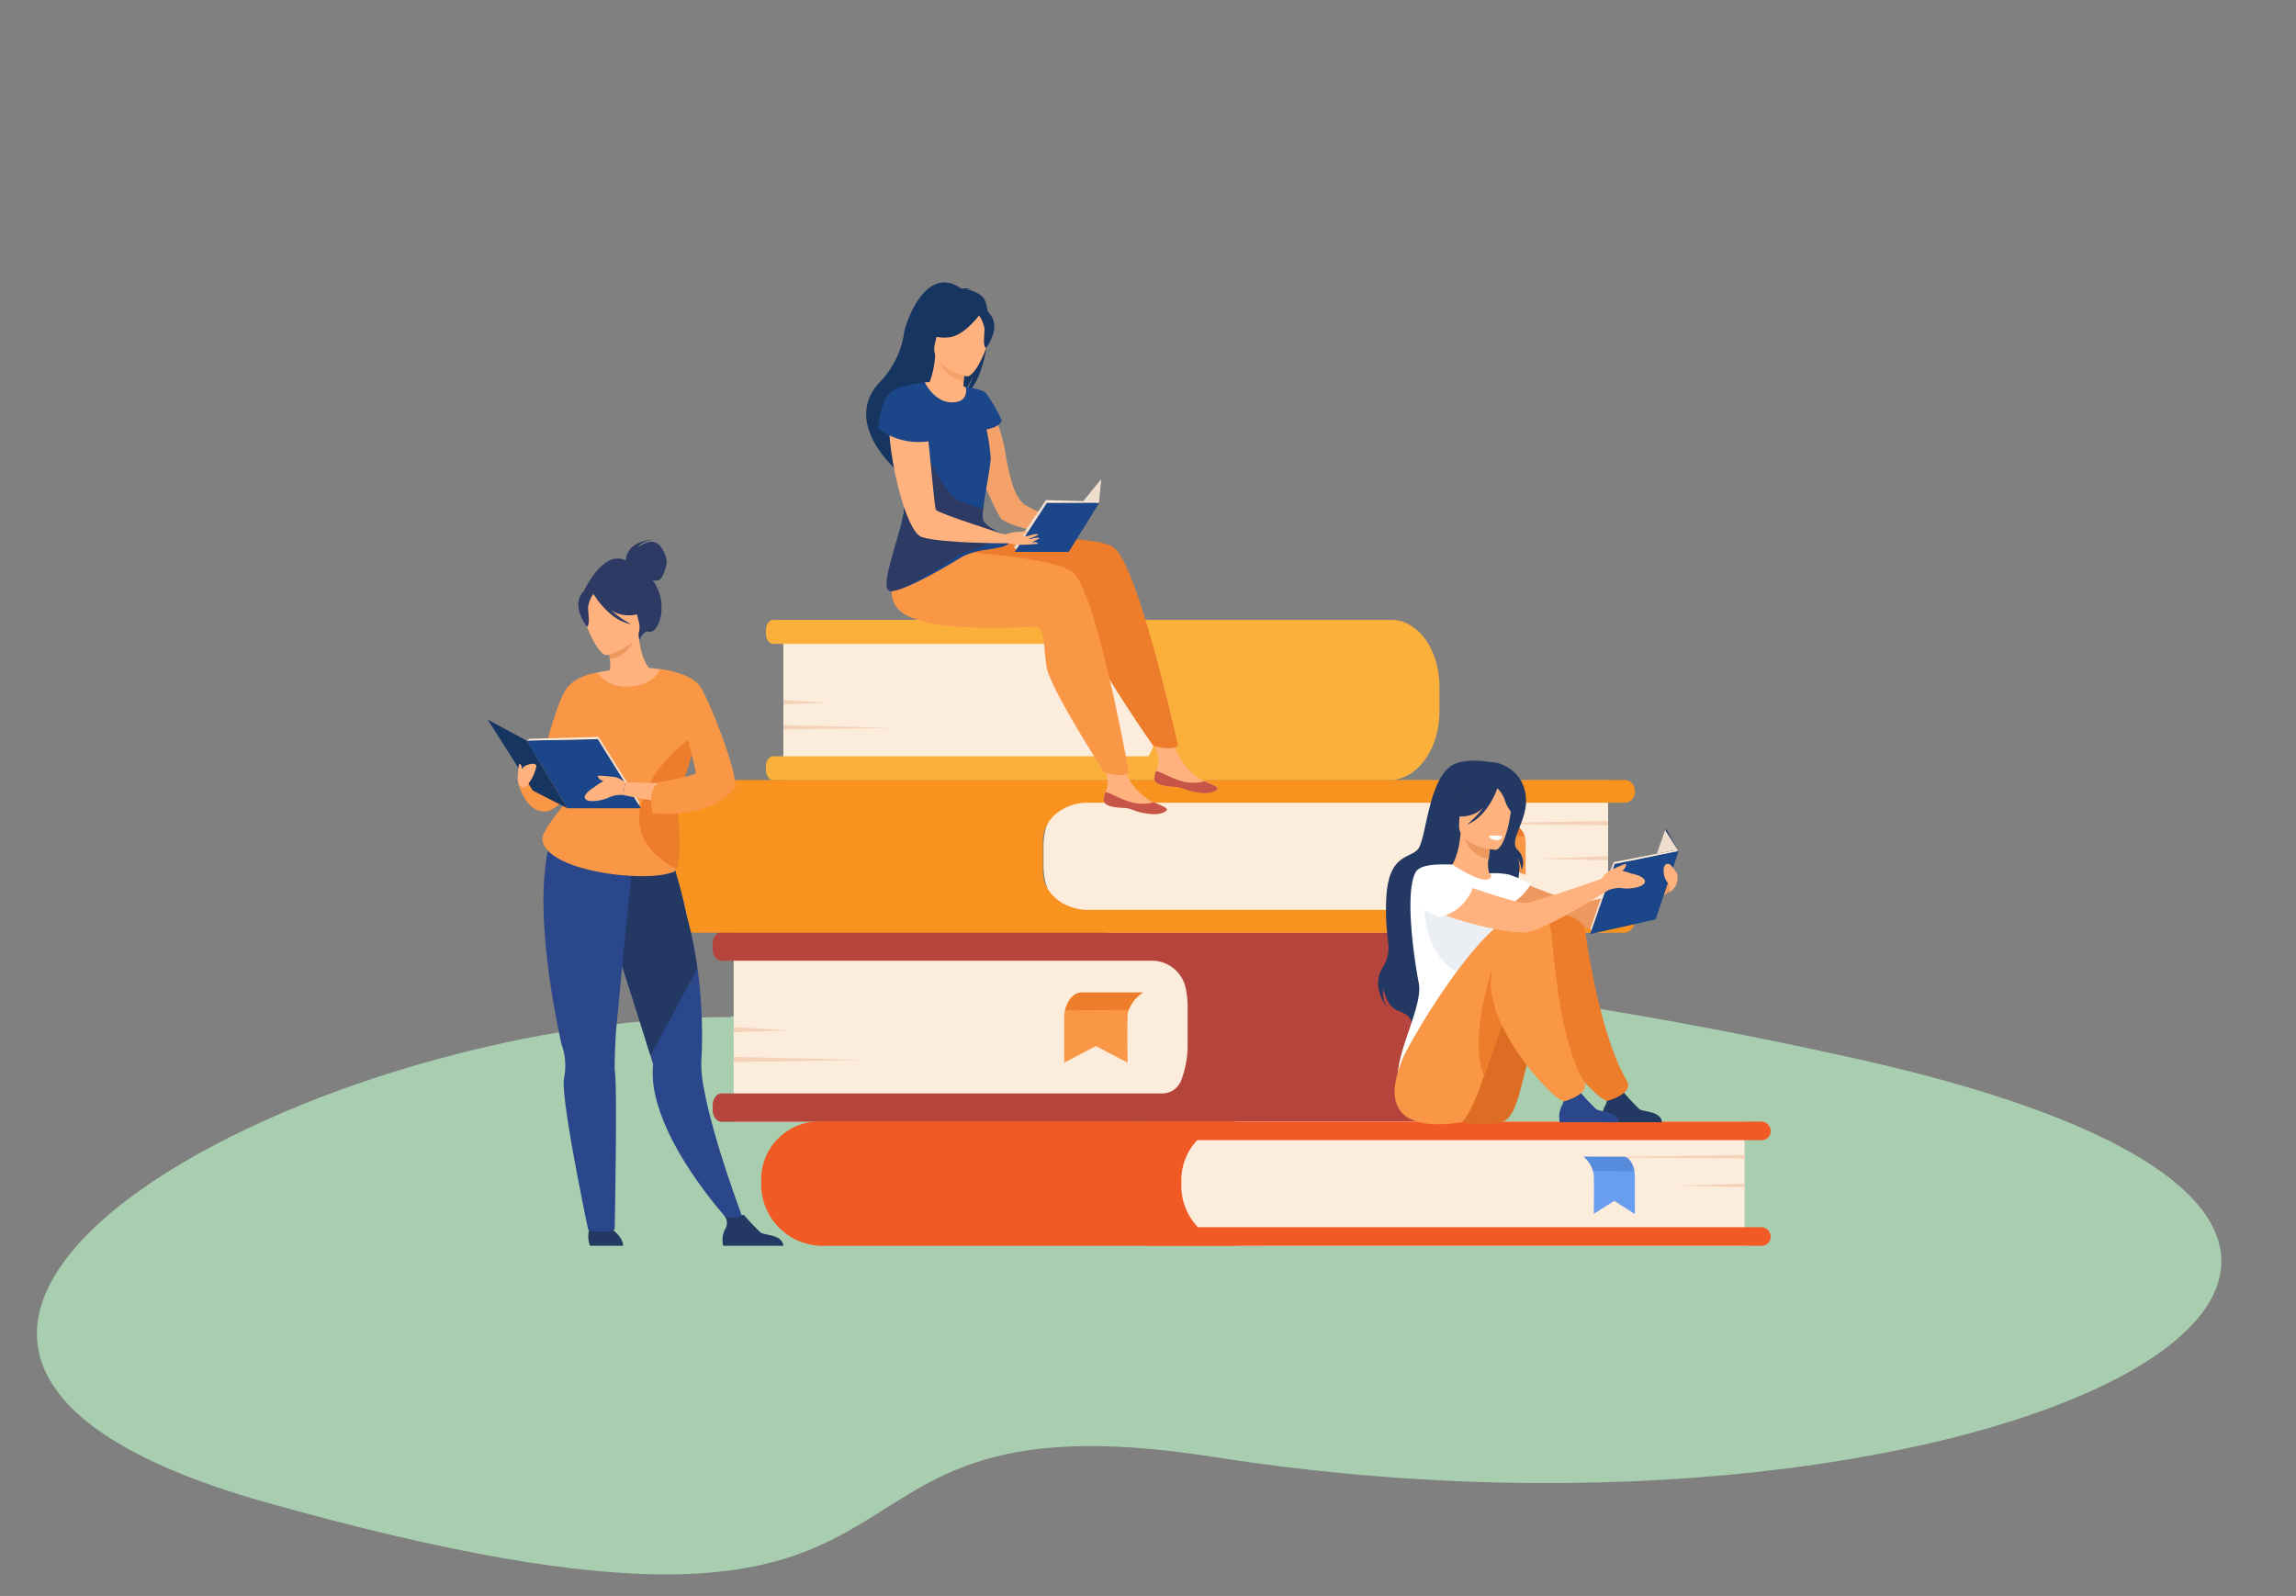
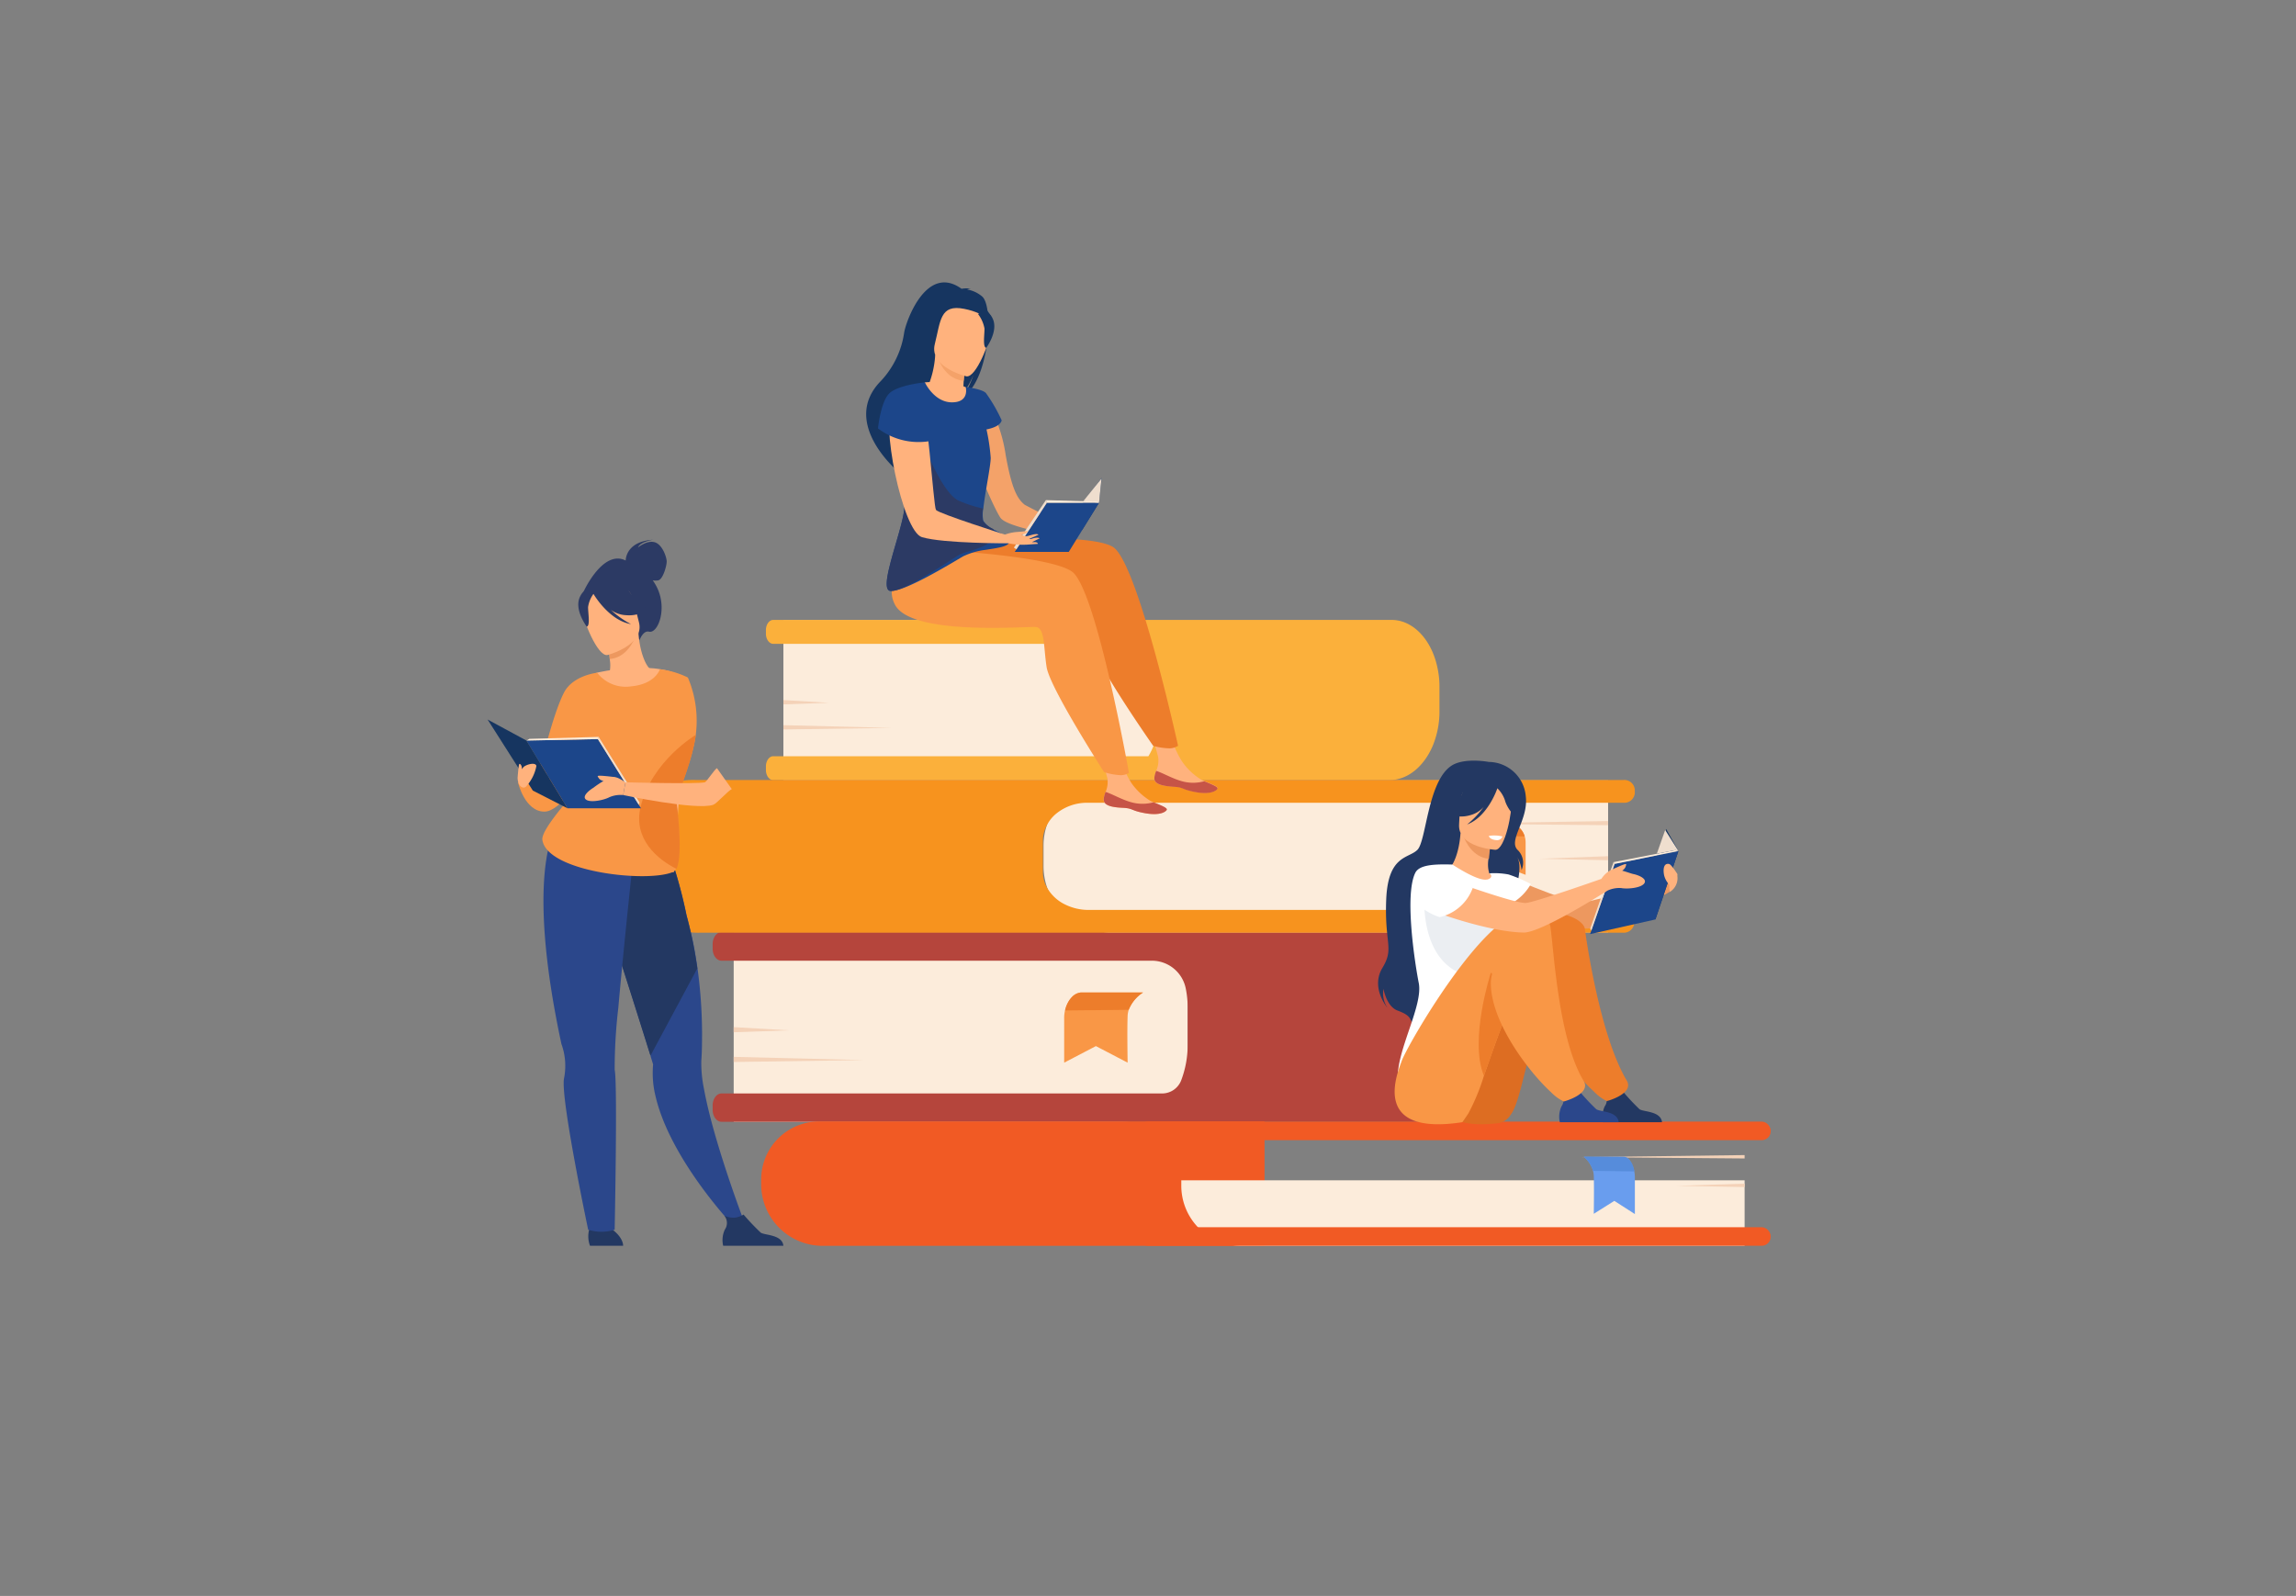
<svg xmlns="http://www.w3.org/2000/svg" id="Warstwa_1" data-name="Warstwa 1" viewBox="0 0 277.2 192.7">
  <rect x="0" y="0" width="277.2" height="192.7" fill="#808080" stroke="none" />
  <g id="Warstwa_3" data-name="Warstwa 3">
-     <path id="Kształt_3" data-name="Kształt 3" d="M88.2,122.8c-51.8,0-124,39.5-56.1,58.6,90.9,25.6,58.1-14.3,114.3-5.5,94.6,14.9,174.6-26.3,78-48C125.4,105.8,88.2,122.8,88.2,122.8Z" style="fill:#a8ceaf;fill-rule:evenodd" />
-   </g>
+     </g>
  <path d="M88.58,112.58h46.95a7.87,7.87,0,0,1,7.87,7.87v7a8,8,0,0,1-8,8H88.58a0,0,0,0,1,0,0V112.58A0,0,0,0,1,88.58,112.58Z" style="fill:#fcecdb" />
  <path d="M184.28,122v3.45a12.73,12.73,0,0,1-1,5c-1.28,3-3.67,5-6.41,5H87.11c-.59,0-1.07-.65-1.07-1.45v-.52c0-.8.48-1.45,1.07-1.45h53.18a2.47,2.47,0,0,0,2.3-1.54v0a12.06,12.06,0,0,0,.8-4.38v-4.37a11.74,11.74,0,0,0-.22-2.33v0A4.18,4.18,0,0,0,139,116H87.11c-.59,0-1.07-.65-1.07-1.45V114c0-.8.48-1.45,1.07-1.45h90.21c3.17,0,5.85,2.88,6.69,6.82A12.77,12.77,0,0,1,184.28,122Z" style="fill:#b5453c" />
  <polygon points="88.58 124.02 95.23 124.41 88.58 124.64 88.58 124.02" style="fill:#f4d2b8" />
  <polygon points="88.58 127.61 104.39 128 88.58 128.23 88.58 127.61" style="fill:#f4d2b8" />
  <path d="M94.58,74.89h38.8A6.57,6.57,0,0,1,140,81.46v6a6.72,6.72,0,0,1-6.72,6.72H94.58a0,0,0,0,1,0,0V74.89A0,0,0,0,1,94.58,74.89Z" style="fill:#fcecdb" />
  <path d="M173.79,82.83v2.9A10.92,10.92,0,0,1,173,90c-1.06,2.51-3,4.2-5.3,4.2H93.36c-.49,0-.89-.55-.89-1.23v-.43c0-.68.4-1.23.89-1.23h45.29a8.38,8.38,0,0,0,.64-1.31,10.39,10.39,0,0,0,.66-3.69V82.6a10.43,10.43,0,0,0-.18-2,9.1,9.1,0,0,0-1.05-2.86H93.36c-.49,0-.89-.55-.89-1.23v-.43c0-.68.4-1.23.89-1.23H168c2.63,0,4.85,2.43,5.54,5.75A10.43,10.43,0,0,1,173.79,82.83Z" style="fill:#fbb03b" />
  <polygon points="94.58 84.53 100.08 84.86 94.58 85.05 94.58 84.53" style="fill:#f4d2b8" />
  <polygon points="94.58 87.56 107.67 87.89 94.58 88.08 94.58 87.56" style="fill:#f4d2b8" />
  <path d="M91.9,135.42h53.34a7.43,7.43,0,0,1,7.43,7.43v.59a7,7,0,0,1-7,7H91.9a0,0,0,0,1,0,0v-15A0,0,0,0,1,91.9,135.42Z" transform="translate(244.57 285.85) rotate(180)" style="fill:#f15a24" />
-   <path d="M142.62,135.42h60.75a7.26,7.26,0,0,1,7.26,7.26v.65a7.09,7.09,0,0,1-7.09,7.09H142.62a0,0,0,0,1,0,0v-15A0,0,0,0,1,142.62,135.42Z" transform="translate(353.25 285.85) rotate(180)" style="fill:#fcecdb" />
+   <path d="M142.62,135.42h60.75a7.26,7.26,0,0,1,7.26,7.26v.65H142.62a0,0,0,0,1,0,0v-15A0,0,0,0,1,142.62,135.42Z" transform="translate(353.25 285.85) rotate(180)" style="fill:#fcecdb" />
  <rect x="137.51" y="148.18" width="76.27" height="2.24" rx="1.08" transform="translate(351.29 298.6) rotate(180)" style="fill:#f15a24" />
  <rect x="137.51" y="135.42" width="76.27" height="2.24" rx="1.08" transform="translate(351.29 273.09) rotate(180)" style="fill:#f15a24" />
  <polygon points="210.63 142.92 202.38 143.18 210.63 143.33 210.63 142.92" style="fill:#f4d2b8" />
  <polygon points="210.63 139.47 191.01 139.72 210.63 139.88 210.63 139.47" style="fill:#f4d2b8" />
  <path d="M191.21,139.67a3.52,3.52,0,0,1,1.12,1.71,2.7,2.7,0,0,1,.09.59c.05,1.41,0,4.59,0,4.59L194.9,145l2.48,1.59v-4.32a3.67,3.67,0,0,0-.61-2.13.92.92,0,0,0-.69-.44Z" style="fill:#699dee" />
  <path d="M191.21,139.67a3.52,3.52,0,0,1,1.12,1.71l5,.06s-.19-1.52-1.22-1.77Z" style="fill:#568cdb" />
  <path d="M125.94,94.18H186.1a8,8,0,0,1,8,8v2.48a7.87,7.87,0,0,1-7.87,7.87H125.94a0,0,0,0,1,0,0V94.18a0,0,0,0,1,0,0Z" transform="translate(320.09 206.76) rotate(180)" style="fill:#fcecdb" />
  <path d="M125.91,101.32v4a3.86,3.86,0,0,0,.42,1.71,5,5,0,0,0,2.36,2.23,6.38,6.38,0,0,0,2.75.61h64.5a1.27,1.27,0,0,1,1.37,1.14v.46a1.28,1.28,0,0,1-1.37,1.15H84.52a10.07,10.07,0,0,1-7.73-3.36,7,7,0,0,1-1.71-4.52v-3.12A6.4,6.4,0,0,1,76,98.36a9.12,9.12,0,0,1,8-4.18h112a1.27,1.27,0,0,1,1.37,1.14v.47a1.27,1.27,0,0,1-1.37,1.14h-64.7a5.88,5.88,0,0,0-3.92,1.43,4.39,4.39,0,0,0-1,1.31A3.86,3.86,0,0,0,125.91,101.32Z" style="fill:#f7931e" />
  <polygon points="194.14 103.38 185.87 103.69 194.14 103.87 194.14 103.38" style="fill:#f4d2b8" />
  <polygon points="194.14 99.14 174.47 99.45 194.14 99.64 194.14 99.14" style="fill:#f4d2b8" />
  <path d="M174.67,99.39a3.84,3.84,0,0,1,1.73,1.54,1.44,1.44,0,0,1,.14.54c.07,1.27,0,4.16,0,4.16l3.83-1.44,3.82,1.44v-3.91a2.45,2.45,0,0,0-.93-1.93,1.75,1.75,0,0,0-1.06-.4Z" style="fill:#f99746" />
  <path d="M174.67,99.39a3.84,3.84,0,0,1,1.73,1.54l7.68.06a2.21,2.21,0,0,0-1.88-1.6Z" style="fill:#ed7d2b" />
  <path d="M119.22,48.55a18.19,18.19,0,0,1,2.2,6.41c.69,3.8,1.3,5.21,2.31,6A62.23,62.23,0,0,0,130.35,64l-.42,1s-8.22-1.12-9.15-2.49-4.44-9.5-4.17-11.37S119.22,48.55,119.22,48.55Z" style="fill:#f4a269" />
  <path d="M139.36,93.91c-.08.8,1,1,2.33,1.06s.91.33,2.68.65,2.48-.16,2.61-.4-.71-.55-1.59-.92l-.33-.14A7.7,7.7,0,0,1,142.75,92a11.34,11.34,0,0,1-1.43-3.27l-2.4-.51s.67,2.24.91,3.2a3,3,0,0,1-.25,1.67A2.86,2.86,0,0,0,139.36,93.91Z" style="fill:#ffb27d" />
  <path d="M141.69,95c1.3.07.91.33,2.68.65s2.48-.16,2.61-.4-.71-.55-1.59-.92h0a5,5,0,0,1-2.69,0c-1.17-.32-2.3-1-3.11-1.25a2.86,2.86,0,0,0-.22.81C139.28,94.71,140.4,94.91,141.69,95Z" style="fill:#c65447" />
  <path d="M115.38,65.36s16-1.21,19,.69,7.85,24,7.85,24a2,2,0,0,1-1,.31,7.86,7.86,0,0,1-2-.3s-6.94-9.9-7.43-12.4-.37-4.72-1.49-4.78-15,1.68-17.09-2a8.54,8.54,0,0,1-.37-7.36Z" style="fill:#ed7d2b" />
  <path d="M133.24,96.48c-.08.8,1,1,2.33,1.06s.9.33,2.68.65,2.48-.16,2.61-.4-.71-.55-1.59-.92l-.33-.14a7.73,7.73,0,0,1-2.32-2.15,11.23,11.23,0,0,1-1.42-3.27l-2.41-.51s.68,2.24.91,3.2a3,3,0,0,1-.24,1.67A2.86,2.86,0,0,0,133.24,96.48Z" style="fill:#ffb27d" />
  <path d="M135.57,97.54c1.29.07.9.33,2.68.65s2.48-.16,2.61-.4-.71-.55-1.59-.92h0a5,5,0,0,1-2.68,0c-1.17-.32-2.3-1-3.11-1.25a2.86,2.86,0,0,0-.22.81C133.16,97.28,134.28,97.48,135.57,97.54Z" style="fill:#c65447" />
  <path d="M112.25,66.35S126.46,67,129.4,69s6.9,24.33,6.9,24.33a1.93,1.93,0,0,1-1,.27,7.81,7.81,0,0,1-2-.37s-6.55-10.17-6.94-12.68-.19-4.74-1.3-4.84-15,1.1-17-2.68S112.25,66.35,112.25,66.35Z" style="fill:#f99746" />
  <path d="M118.61,35.83a3.69,3.69,0,0,0-1.84-.87,1.05,1.05,0,0,1,.46-.09,3.15,3.15,0,0,0-1.14,0c-4.15-3-6.61,3.63-6.92,5.23A10.78,10.78,0,0,1,106.35,46c-5,5.09,2.15,11,2.15,11s3.59-7.6,7.17-8.82a9.14,9.14,0,0,0,1.85-2.93,8.81,8.81,0,0,1-1.37,2.73C119.36,46.21,120.05,37.22,118.61,35.83Z" style="fill:#163560" />
  <path d="M111.65,46.17a16.77,16.77,0,0,1,2.65,0,8.6,8.6,0,0,1,2.29.58c1.26.52,1.12,2.74-1.5,2.33S111.46,46.83,111.65,46.17Z" style="fill:#ffb27d" />
  <path d="M116.48,47.79s.38,1.91-1.34,1.83c-1.13,0-3.57-1.41-3.36-2.38a11.72,11.72,0,0,0,1.13-4.38l.21.06,3.46.93s-.16,1.09-.23,2.13C116.29,46.85,116.29,47.69,116.48,47.79Z" style="fill:#ffb27d" />
  <path d="M116.58,43.85s-.16,1.09-.23,2.13c-2-.18-2.87-2-3.23-3.06Z" style="fill:#f4a269" />
  <path d="M112.79,42.31a10.28,10.28,0,0,1-.48-3.24c.07-1,1.48-4.45,4.93-3a5.05,5.05,0,0,1,1.82,1.28c.65.72,1.48,2.15-.58,4.94l-.59,1Z" style="fill:#163560" />
  <path d="M116.67,45.44s-4.52-1.08-3.81-3.89.62-4.84,3.54-4.26,3.2,1.78,3.19,2.78S117.86,45.65,116.67,45.44Z" style="fill:#ffb27d" />
-   <path d="M118.47,37.74s-2.08,3-4.1,3a3.84,3.84,0,0,1-2.71-.72,5.54,5.54,0,0,0,2.57-2.71S117.94,35.94,118.47,37.74Z" style="fill:#163560" />
  <path d="M118.09,37.93a4.09,4.09,0,0,1,.77,1.74c0,.78-.23,2.27.21,2.33,0,0,1.5-2,.78-3.53S118.09,37.93,118.09,37.93Z" style="fill:#163560" />
  <path d="M121.81,65.6c-.37.45-1.55.59-2.8.79a8.66,8.66,0,0,0-2.76.8c-1.68,1-7.15,4.31-8.75,4.16-.62-.06-.51-1.25-.13-2.82.59-2.49,1.83-5.94,1.83-7.44a44.92,44.92,0,0,1,.64-5l.09-.54c.72-4.31,1.72-9.4,1.72-9.4s1.11,2.43,3.28,2.43,1.66-1.85,1.66-1.85,2,.23,2.45.74a19.52,19.52,0,0,1,1.89,3.27s0,.75-1.83,1.11a23.87,23.87,0,0,1,.51,3.42c0,1-.68,4.17-.89,6.13a3.61,3.61,0,0,0,0,1.49,3,3,0,0,0,1.15,1C121,64.47,122.26,65.06,121.81,65.6Z" style="fill:#1c468a" />
  <path d="M119.89,63.86c1.2,2-3.25,2.66-4,3.09-1.68,1-6.8,4.55-8.4,4.4-.62-.06-.51-1.25-.13-2.82.59-2.49,1.83-5.94,1.83-7.44a44.92,44.92,0,0,1,.64-5l1.93-1.85s2.07,5.34,4,6.22a15.87,15.87,0,0,0,2.91.94,3.61,3.61,0,0,0,0,1.49A3,3,0,0,0,119.89,63.86Z" style="fill:#2c3a64" />
  <path d="M111.06,47.77s-1.65-1-3.25.9,1.13,15.49,3.5,16.19c2.62.78,10.5.74,10.5.74l-.33-1S113.3,62,113,61.57,111.89,48,111.06,47.77Z" style="fill:#ffb27d" />
  <path d="M111.65,46.17s-3.39.31-4.37,1.42S106,51.73,106,51.73a8.13,8.13,0,0,0,6.58,1.47Z" style="fill:#1c468a" />
  <path d="M132.68,60.71l.33-3-4.21,5.54s1.76.87,1.87.7Z" style="fill:#163560" />
  <polygon points="126.39 60.71 122.51 66.64 129.03 66.64 132.69 60.71 126.39 60.71" style="fill:#1c468a" />
  <polygon points="132.69 60.71 132.99 57.77 130.79 60.51 132.69 60.71" style="fill:#efdece" />
  <polygon points="122.71 66.33 122.41 66.12 126.27 60.39 126.39 60.71 122.71 66.33" style="fill:#efdece" />
  <polygon points="126.27 60.39 132.41 60.56 132.69 60.71 126.39 60.71 126.27 60.39" style="fill:#fcecdb" />
  <path d="M125,65.46h-.42c.47-.22.94-.46.94-.46s-.21-.21-1,.07a.5.5,0,0,1-.27,0l1.13-.5c-.2-.19-.74,0-1.16.11a.94.94,0,0,1-.89-.13h0c.66-.1.83-.47.65-.43s-1.29.12-1.29.12a5.43,5.43,0,0,0-1.49.36l.55,1a8.07,8.07,0,0,0,2,.17l.12,0h0l1.44-.1S125.31,65.5,125,65.46Z" style="fill:#ffb27d" />
  <g id="girl_2" data-name="girl 2">
    <path d="M181,105.39s8.36,3.64,9.88,3.58,10.87-2.85,10.87-2.85l-.24,1.61s-7.22,4.15-9.74,4.38-11-2.22-11.79-2.74S178.62,105.92,181,105.39Z" style="fill:#ed985f" />
    <path d="M179.75,92s-3.09-.59-4.62.53c-2.78,2-2.93,9-4,10.08s-3.55.6-3.77,6,1,5.85-.46,8.26.61,4.82.61,4.82a3.14,3.14,0,0,1-.48-2.29s.35,2.12,1.7,2.62,1.54.86,1.76,1.58c0,0,11.48-5.88,11.5-10.06s2.26-8.3,1.15-10.11a3.92,3.92,0,0,1,.56,1.63,2.15,2.15,0,0,0-.49-2.45c-1.15-1.18,1.35-3.62,1-6.46A4.53,4.53,0,0,0,179.75,92Z" style="fill:#233862" />
    <path d="M182,109.37a8,8,0,0,1-2.81,1.2c-4.33,1-6-2.66-6.62-5.18a4,4,0,0,1,1.47-.45c.32,0,.64-.06.92-.07.48-.38,1.21-1.9,1.37-4.27l.2.06,3.42.93s-.16,1.09-.24,2.11a3.9,3.9,0,0,0,.09,1.76l.42.1h0A21.19,21.19,0,0,1,182,109.37Z" style="fill:#ffb27d" />
    <path d="M180,101.59s-.16,1.09-.24,2.11c-1.93-.19-2.83-2-3.18-3Z" style="fill:#ed985f" />
    <path d="M180.54,102.61s-4.59-.25-4.38-3.11-.26-4.81,2.68-4.77,3.43,1.17,3.6,2.14S181.74,102.6,180.54,102.61Z" style="fill:#ffb27d" />
    <path d="M182.41,95.27c-.64-.91-1.19-.76-1.51-.52a3.21,3.21,0,0,0-4.17.36,5.46,5.46,0,0,1-2,3.1,3.87,3.87,0,0,0,2.77.22,3.27,3.27,0,0,0,1.63-1,10.75,10.75,0,0,1-2,2.12c2.38-.9,3.53-4,3.65-4.37a3.69,3.69,0,0,1,.9,1.41c.18.74.94,1.9,1.38,1.89A4.79,4.79,0,0,0,182.41,95.27Z" style="fill:#233862" />
    <path d="M171.29,118.7c-.42-2.12-1.77-10.58-.42-13.31.49-1,2.39-1.06,4.48-1,.65.42,3.13,2,4.15,1.81h.06c.48-.12.66-.46.26-.75a9.2,9.2,0,0,1,2.32.14,17.67,17.67,0,0,1,2.68,1.15,6.14,6.14,0,0,1-2.44,2.4c.25,2.21-.12,3.19-2.41,8.3a9.7,9.7,0,0,0,.26,8.2s-11.42,9.18-11.48,4.51C168.7,126.64,171.82,121.41,171.29,118.7Z" style="fill:#fff" />
    <path d="M180.79,135.63a2.13,2.13,0,0,0,1.53-.93c.06-.08.11-.17.18-.26,1.3-2,1.8-8,4.72-14.41.72-1.56,3.27-1.84,4-3.61,0,0,1.71-5.73-3.28-5.89s-13.39,15.92-13.52,17.61S171.09,136.73,180.79,135.63Z" style="fill:#dd6d22" />
    <path d="M200.66,135.5h-7.12a3,3,0,0,1,.2-1.91,1.34,1.34,0,0,0-.05-1.63,2.77,2.77,0,0,0,1.2.22,2.5,2.5,0,0,0,1.06-.37,27,27,0,0,0,2,2.13C198.44,134.27,200.51,134.15,200.66,135.5Z" style="fill:#233862" />
    <path d="M172,107.61s-.93,8.43,5.08,10.19,7.7-7.75,2.86-8.43A46.85,46.85,0,0,1,172,107.61Z" style="fill:#ebeef2" />
    <path d="M191.35,112.18c.43,3.21,2.1,13.35,5.05,18.29.95,1.59-2.39,2.49-2.41,2.48a5.45,5.45,0,0,1-1.54-1.14c-2.4-2.16-7.26-8.27-7.26-13.17,0-2.39,0-7,1.69-8.12C188,109.81,191.18,110.91,191.35,112.18Z" style="fill:#ed7d2b" />
    <path d="M176.55,135.5s.27-.37.73-1.06a25.56,25.56,0,0,0,1.88-4.55c.77-2.2,1.69-4.9,2.83-7.7.36-.87.73-1.75,1.13-2.63.71-1.56,2.67-1.34,3.37-3.11,0,0,2.71-6.12-2.28-6.29s-14.5,16.38-15,18C168.57,129.9,165.66,137.18,176.55,135.5Z" style="fill:#f99746" />
    <path d="M195.43,135.5h-7.11a3,3,0,0,1,.2-1.91,1.34,1.34,0,0,0-.05-1.63,2.74,2.74,0,0,0,1.2.22,2.54,2.54,0,0,0,1.06-.37,25.17,25.17,0,0,0,2,2.13C193.22,134.27,195.29,134.15,195.43,135.5Z" style="fill:#2b478b" />
    <path d="M179.16,129.89c.77-2.2,1.69-4.9,2.83-7.7-.3-2.13-.94-4-2-4.74C180,117.45,177.34,125.59,179.16,129.89Z" style="fill:#ed7d2b" />
    <path d="M187.2,112c.43,3.21,1,13.58,4,18.52.95,1.59-2.4,2.49-2.41,2.48a5.64,5.64,0,0,1-1.55-1.14c-2.39-2.16-7.25-8.27-7.25-13.17,0-2.39,2.8-6.76,4.54-7.92A1.74,1.74,0,0,1,187.2,112Z" style="fill:#f99746" />
    <path d="M181.4,101a4.22,4.22,0,0,0-1.65-.07s.06.47,1,.52A.71.71,0,0,0,181.4,101Z" style="fill:#fff" />
    <polygon points="202.64 102.76 201.16 100.1 197.97 109 199.86 111.02 202.64 102.76" style="fill:#163560" />
    <polygon points="194.94 104.31 191.97 112.79 199.86 111.02 202.64 102.76 194.94 104.31" style="fill:#1c468a" />
    <polygon points="192.13 112.36 191.99 112.12 194.8 104.1 194.94 104.31 192.13 112.36" style="fill:#efdece" />
    <polygon points="194.8 104.1 202.27 102.65 202.64 102.76 194.94 104.31 194.8 104.1" style="fill:#fcecdb" />
    <polygon points="202.64 102.76 201.04 100.22 200.03 103.08 202.27 102.65 202.64 102.76" style="fill:#efdece" />
    <path d="M197.21,105.54c-.25-.05-.8-.26-1.36-.41a1.12,1.12,0,0,0,.4-.45c.1-.31.17-.41-.16-.31s-1.49.63-1.49.63h0a3,3,0,0,0-1.26,1.12s-8.15,2.87-9.13,2.91c-1.52.08-11.62-3.64-11.62-3.64-2.38.53-1.84,3.46-1,4s8.08,3.16,12.39,3.21c2.18,0,10.11-5.07,10.11-5.07a3.37,3.37,0,0,1,1.65-.3c.73.14,2.42,0,2.79-.59S197.65,105.62,197.21,105.54Z" style="fill:#ffb27d" />
    <path d="M177.8,107.23a5.56,5.56,0,0,1-4,3.51s-5.12-1.58-2.57-5.07C171.22,105.67,173.74,103.8,177.8,107.23Z" style="fill:#fff" />
    <path d="M202.51,105.76h0a.85.85,0,0,0,0-.23s-.73-1.16-1-1.21c-.73-.14-.73.82-.58,1.44a2.62,2.62,0,0,0,.61,1.07h0l0,.9A1.94,1.94,0,0,0,202.51,105.76Z" style="fill:#ffb27d" />
  </g>
  <path d="M138,119.84a4.44,4.44,0,0,0-1.73,2.09,2.86,2.86,0,0,0-.13.73c-.07,1.73,0,5.65,0,5.65l-3.83-2-3.83,2V123a3.84,3.84,0,0,1,.94-2.62,1.51,1.51,0,0,1,1.06-.54Z" style="fill:#f99746" />
  <path d="M138,119.84a4.44,4.44,0,0,0-1.73,2.09l-7.68.08s.3-1.87,1.89-2.17Z" style="fill:#ed7d2b" />
  <path d="M62.54,94.48S63.36,98,65.73,98c2,0,4.82-4.6,4.82-4.6Z" style="fill:#f99746" />
  <path d="M89.65,147l-1.36.73s-7.36-7.81-9.13-15.3a11.69,11.69,0,0,1-.31-3.91s-.1-.34-.29-.94l0-.08-.29-.92c-.35-1.13-.84-2.68-1.4-4.45-1.28-4.06-4.21-13.21-5.46-17l9-3.25a57.09,57.09,0,0,1,2.49,8.66c.23.83.45,1.75.67,2.74s.46,2.37.65,3.7a59,59,0,0,1,.54,7.59c0,1.13,0,2.31-.09,3.52a15.29,15.29,0,0,0,.33,3.42C86.1,137.63,89.65,147,89.65,147Z" style="fill:#2b478b" />
  <path d="M94.58,150.42H87.31a3,3,0,0,1,.2-1.95,1.4,1.4,0,0,0-.05-1.67,2.86,2.86,0,0,0,1.22.23,2.64,2.64,0,0,0,1.09-.38,28.09,28.09,0,0,0,2.07,2.18C92.32,149.17,94.44,149.05,94.58,150.42Z" style="fill:#233862" />
  <path d="M84.19,116.93l-5.66,10.54-.29-.92c-.35-1.13-.84-2.68-1.4-4.45-1.28-4.06-4.21-13.21-5.46-17l9-3.25a57.09,57.09,0,0,1,2.49,8.66c.23.83.45,1.75.67,2.74S84,115.6,84.19,116.93Z" style="fill:#233862" />
  <path d="M71.23,148.15a3.25,3.25,0,0,0,0,2.27h4s.08-.94-1.35-2A2.94,2.94,0,0,0,71.23,148.15Z" style="fill:#233862" />
  <path d="M75.54,67.68c0-.2.1-2.32,3.33-2.51,0,0-1.58.23-1.84.93,0,0,1.06-.89,2-.63s1.44,1.79,1.46,2.29-.43,2.16-1,2.31a1.72,1.72,0,0,1-.68,0,7.64,7.64,0,0,1,.46.76c1.35,2.62.18,5.7-.92,5.44-.7-.17-1.13,1-1.13,1l-6.77-5.82S72.78,66.29,75.54,67.68Z" style="fill:#2c3a64" />
  <path d="M71.28,85.38a8.15,8.15,0,0,0,2.88,1.22c4.43,1,6.13-2.72,6.76-5.29a3.88,3.88,0,0,0-1.5-.46c-.32,0-.65-.06-.93-.08-.5-.38-1.24-1.94-1.41-4.36l-.2.06-3.5,1s.16,1.11.24,2.16a4.3,4.3,0,0,1-.08,1.8l-.44.1h0A22.41,22.41,0,0,0,71.28,85.38Z" style="fill:#ffb27d" />
  <path d="M73.38,77.42s.16,1.11.24,2.16c2-.2,2.9-2.08,3.26-3.11Z" style="fill:#ed985f" />
  <path d="M73.34,79.09s4.56-1.17,3.79-4-.71-4.88-3.65-4.25-3.21,1.86-3.18,2.87S72.14,79.32,73.34,79.09Z" style="fill:#ffb27d" />
  <path d="M70,72.1c.47-1,1-1,1.42-.83a3.29,3.29,0,0,1,4.25-.47,5.59,5.59,0,0,0,2.64,2.71,3.91,3.91,0,0,1-2.72.77,3.36,3.36,0,0,1-1.84-.64,11,11,0,0,0,2.43,1.72c-2.56-.43-4.35-3.34-4.53-3.65A3.61,3.61,0,0,0,71,73.3c0,.78.28,2.29-.17,2.36C70.85,75.66,69.3,73.66,70,72.1Z" style="fill:#2c3a64" />
  <path d="M72,81.24s7.65-1.86,11,.89l-1.66,23.19-15-3.62s.42-1.47,3.29-5.37S71.29,86.71,72,81.24Z" style="fill:#ffb27d" />
  <path d="M76.49,102.74s0,.07,0,.22,0,.15,0,.24c-.06.6-.18,1.75-.34,3.25-.41,3.93-1.06,10.25-1.5,15.24a63.62,63.62,0,0,0-.44,7.48c.36,1.49,0,19.31,0,19.31a5.24,5.24,0,0,1-3.2,0s-3.39-16.06-2.91-18.29a7.72,7.72,0,0,0-.32-4.14c-2.63-12.25-2.34-19-1.82-22.29a13.11,13.11,0,0,1,.45-2,5,5,0,0,1,.18-.48A12.34,12.34,0,0,1,76.49,102.74Z" style="fill:#2b478b" />
  <path d="M84,88.74c-.37,2.79-1.85,6.21-2.37,8,0,0,.88,6.38,0,8.13a.87.87,0,0,1-.36.41c-3.12,1.36-15.27,0-15.79-3.88-.18-1.43,4.63-6.44,4.91-7,.12-.25.24-1.06-.32-2.75-.8,2.47-5.22,1.76-5.22,1.76.52-.89,1.81-7,3.25-9.8,1.09-2.08,4-2.38,4-2.38a4.34,4.34,0,0,0,4.12,1.64c2.91-.27,3.45-2.06,3.45-2.06a10.27,10.27,0,0,1,3.38,1A13.35,13.35,0,0,1,84,88.74Z" style="fill:#f99746" />
  <path d="M81.67,96.78s.88,6.38,0,8.13c-2.28-1.14-5.24-3.6-4.34-7.45C78.68,91.87,84,88.74,84,88.74,83.67,91.53,82.19,95,81.67,96.78Z" style="fill:#ed7d2b" />
  <polygon points="72.18 89.24 77.39 97.6 68.52 97.6 63.56 89.42 72.18 89.24" style="fill:#1c468a" />
  <polygon points="77.12 97.18 77.21 96.89 72.28 88.98 72.18 89.24 77.12 97.18" style="fill:#efdece" />
  <polygon points="72.28 88.98 63.92 89.21 63.56 89.42 72.18 89.24 72.28 88.98" style="fill:#fcecdb" />
  <polygon points="63.56 89.42 58.87 86.88 64.33 95.46 68.52 97.6 63.56 89.42" style="fill:#163560" />
  <path d="M88.35,95.28c-.5.23-1.79,1.74-2.25,1.9C84,97.87,75.24,96,75.24,96l.27-1.54s8.63.23,9.58,0c.18,0,1.12-1.5,1.47-1.71Z" style="fill:#ffb27d" />
  <path d="M75.51,94.49s-1-.85-1.75-.66a11.48,11.48,0,0,0-2.12,1.29c-.38.22-1.43,1-.9,1.42s2.18.07,2.83-.28A3.38,3.38,0,0,1,75.24,96Z" style="fill:#ffb27d" />
  <path d="M74,93.8s-1.26-.15-1.61-.14-.25.08-.06.35.85.37.88.47S74,93.8,74,93.8Z" style="fill:#ffb27d" />
-   <path d="M79.73,80.8s3.75.45,4.78,2.06C85.82,84.89,88.9,93,88.8,95c0,0-2.25,3.84-10,3.22,0,0-.81-2.84.82-3.78,0,0,4-.7,4.43-1.1l-1.33-5.52Z" style="fill:#f99746" />
  <path d="M64.76,92.48c-.12-.48-1.15-.18-1.5.09a1.76,1.76,0,0,0-.26.31q0-.12,0-.21c0-.23-.27-.62-.34-.33s-.17,1.55-.17,1.55c0,1,.64,1.43,1,1.1A5,5,0,0,0,64.76,92.48Z" style="fill:#ffb27d" />
</svg>